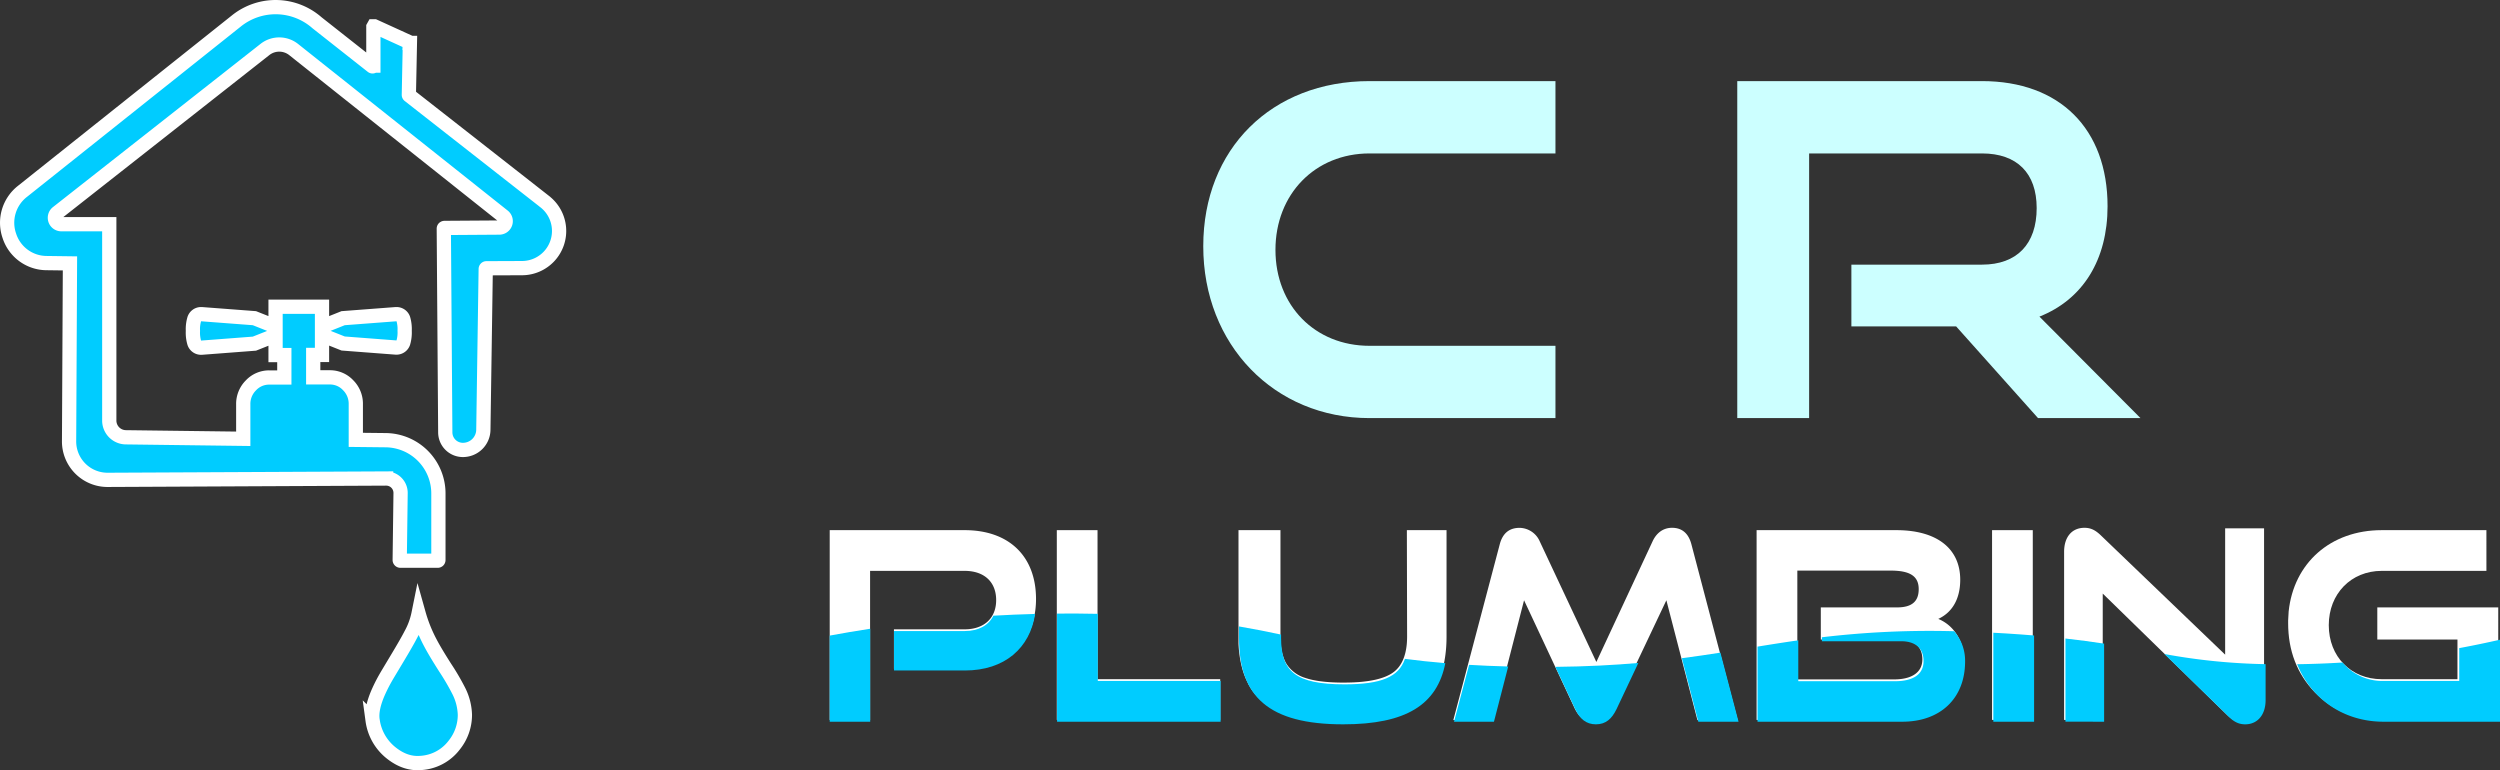
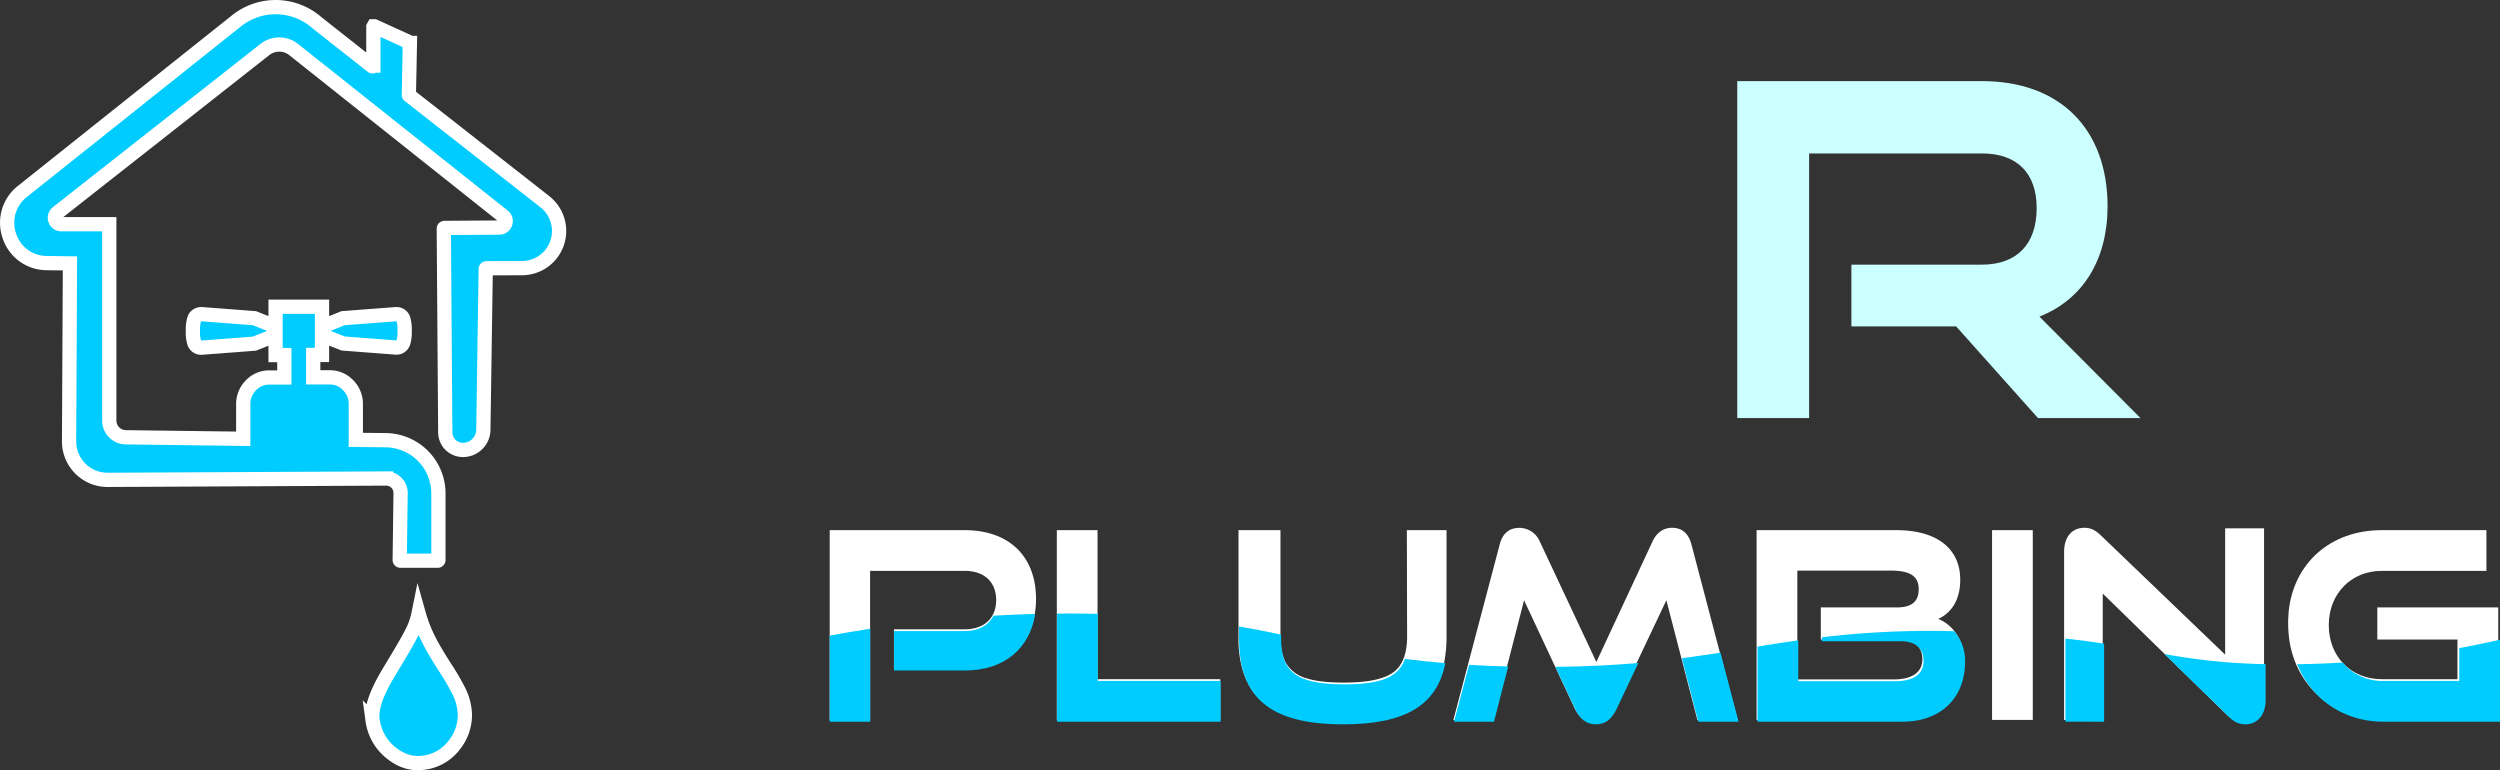
<svg xmlns="http://www.w3.org/2000/svg" viewBox="0 0 1052.39 324.25">
  <rect x="0" y="0" width="1052.39" height="324.25" fill="#333333" stroke="none" />
  <defs>
    <style>.cls-1,.cls-4{fill:#0cf;}.cls-1{stroke:#fff;stroke-miterlimit:10;stroke-width:6px;}.cls-2{fill:#cff;}.cls-3{fill:#fff;}</style>
  </defs>
  <g id="Layer_2" data-name="Layer 2">
    <g id="Layer_1-2" data-name="Layer 1">
      <path class="cls-1" d="M229.29,84.85,172.22,40.16a.3.3,0,0,1-.11-.24l.44-21.84a.28.28,0,0,0-.17-.27l-14.79-6.74-.28,0-.14.25v16.3a.27.27,0,0,1-.18.27.27.27,0,0,1-.32,0L133.41,9.55a26.36,26.36,0,0,0-33.83-.79L9.46,80.55A16.76,16.76,0,0,0,3.94,99.28a16.56,16.56,0,0,0,15.73,11.47l9.78.13-.37,74.52A16.19,16.19,0,0,0,45.34,202l117.2-.57a6.06,6.06,0,0,1,6.09,6.14l-.37,28.15a.29.29,0,0,0,.09.22.29.29,0,0,0,.21.09h15.69a.29.29,0,0,0,.22-.09.32.32,0,0,0,.08-.21v-28a22.42,22.42,0,0,0-22.16-22.43l-12.61-.14v-15a11,11,0,0,0-3.23-8,10.46,10.46,0,0,0-7.79-3.31h-6.91v-9.44h3.7v-8.35l8.9,3.54,22.25,1.7h.1l.21,0v0a3,3,0,0,0,2.75-2.05,15.29,15.29,0,0,0,.58-5,15.26,15.26,0,0,0-.58-5,3,3,0,0,0-2.75-2v0h-.31v0l-22.25,1.69-8.9,3.55v-8.36H116v8.35l-8.9-3.54-22.26-1.69v0h-.31a3,3,0,0,0-2.74,2.06,15,15,0,0,0-.58,5,15,15,0,0,0,.58,5,3,3,0,0,0,2.74,2.05v0l.23,0h.08l22.26-1.7,8.9-3.54v8.35h3.69v9.44h-6.27a10.47,10.47,0,0,0-7.79,3.31,11,11,0,0,0-3.23,8v14.49L53,184.08a7.05,7.05,0,0,1-7-7.06V94.38H25.81a2.71,2.71,0,0,1-1.67-4.84L111.5,20.85a9.76,9.76,0,0,1,12.11,0L211.87,91a2.69,2.69,0,0,1-1.65,4.79l-23.1.16a.4.4,0,0,0-.22.09.33.33,0,0,0-.08.22l.62,85.8a7.41,7.41,0,0,0,7.2,7.34,8.59,8.59,0,0,0,8.83-8.45l1-67.73a.34.34,0,0,1,.09-.2.29.29,0,0,1,.21-.09l14.92-.06a15.64,15.64,0,0,0,9.61-28Z" />
      <path class="cls-1" d="M187.36,281q-4.19-6.57-6.15-10.31a61.65,61.65,0,0,1-5-12.44,30.76,30.76,0,0,1-3.27,8.87q-1.65,3.23-5.81,10.14l-3.69,6.16q-1.31,2.19-2.21,3.89c-.64,1.21-1.23,2.42-1.78,3.63q-3.36,7.44-2.6,12.28a21.12,21.12,0,0,0,8,13.87q5.9,4.62,12.28,4.08a19.07,19.07,0,0,0,14.11-7.57,20.23,20.23,0,0,0,4.46-12.73,23.84,23.84,0,0,0-2.52-9.91A100.78,100.78,0,0,0,187.36,281Z" />
-       <path class="cls-2" d="M576.52,176h78.26V145.57H576.52c-23,0-39.61-16.94-39.61-40.39s16.67-40.59,39.61-40.59h78.26V34.14H576.52c-41.26,0-70,28.56-70,69.47C506.47,145.09,536.39,176,576.52,176Z" />
      <path class="cls-2" d="M858.51,133.28c18.37-7.27,28.68-24,28.68-46.45,0-32.63-20.13-52.69-52.88-52.69h-103V176h30.25V64.59h72.79c14.73,0,23,8.29,23,23,0,15.18-8.35,23.81-23,23.81h-55v26h44.1L857.92,176h43.13Z" />
      <path class="cls-3" d="M406.08,223.17H349.27v79.88h17V240.31h39.77c8.28,0,13.3,4.65,13.3,12.31s-5.14,12.3-13.3,12.3H376.31v16.6h29.77q13.77,0,21.88-8l.2-.2.33-.33.39-.43.05,0a26.23,26.23,0,0,0,6.24-12.06h0a36.37,36.37,0,0,0,.95-8.42C436.08,234.12,424.72,223.17,406.08,223.17Z" />
      <path class="cls-3" d="M592.33,267.78c0,1.19-.05,2.31-.14,3.36h0q-.78,8.14-5.48,11.74-5.87,4.46-21,4.46h-1.35q-9.42-.12-14.78-1.93a14.35,14.35,0,0,1-7.93-5.8q-2.48-3.93-2.63-10.83v-.09c0-.3,0-.6,0-.9V223.17H521.35v44.61c0,.49,0,1,0,1.45,0,.11,0,.22,0,.33,0,.43,0,.85,0,1.27a.61.61,0,0,1,0,.14c.31,6.57,1.63,12.1,4,16.63l0,.1c.15.28.31.56.47.84l.06.11.06.09c.16.28.33.55.5.82l0,.06c.4.63.83,1.23,1.28,1.82h0a26.91,26.91,0,0,0,8.75,7.26h0c.7.38,1.43.73,2.18,1.07l.1,0c.31.14.64.27,1,.4l.12.06.31.12.29.11.68.25.46.16.27.1a65.62,65.62,0,0,0,18.34,3h.17l.77,0,.63,0h.73l.88,0h3.26l.87,0h.75l.62,0,.77,0H570a65.44,65.44,0,0,0,18.31-3l.37-.12.39-.14.72-.27.23-.09.35-.14.13,0,.94-.4.12-.05c.37-.16.73-.33,1.09-.51h0l1.05-.54,0,0a26.71,26.71,0,0,0,8.72-7.23l0,0c.22-.28.44-.57.65-.87v0c.21-.29.41-.59.61-.9l.07-.11.47-.76.06-.11a1.62,1.62,0,0,0,.1-.18c.1-.16.19-.32.28-.49l.14-.27c.11-.19.21-.39.31-.58l.09-.19c.12-.24.23-.49.35-.74l0,0c2.28-5,3.38-11.11,3.38-18.41V223.17h-16.7Z" />
      <path class="cls-3" d="M703.85,222.18c-3.57,0-6.47,2-8.18,5.69L672,278.66,670.27,275h0l-22.08-47.05a9.44,9.44,0,0,0-8.5-5.75c-4.37,0-7.14,2.29-8.36,6.92l-19.55,74h16.82l7.26-28.26h0l5.7-22.17,21.16,45.18c2,4.27,4.86,6.35,8.73,6.35,3.52,0,6-1.61,8-5.24.21-.37.41-.75.6-1.16l11.21-23.6h0l10.21-21.54,13.07,50.43h16.92L712,229.1C710.78,224.51,708.05,222.18,703.85,222.18Z" />
      <polygon class="cls-3" points="838.57 258.46 838.57 303.05 855.71 303.05 855.71 257.49 855.71 223.17 838.57 223.17 838.57 258.46" />
      <path class="cls-3" d="M936.69,256.77v18.81L916.81,256.5h0l-32.43-31.12c-2.37-2.29-4.35-3.2-6.91-3.2-5.29,0-8.57,3.87-8.57,10.11v70.76h16.26V249.87l52.27,51c2.34,2.28,4.44,3.25,7.07,3.25a7.72,7.72,0,0,0,6.23-2.78,11.2,11.2,0,0,0,2.34-7.44V222.4H936.69Z" />
      <path class="cls-3" d="M1000.74,255.69v13.52h33.74v16.7h-31.87c-13,0-22.3-9.54-22.3-22.74s9.38-22.86,22.3-22.86h44.06V223.17h-44.06c-21.57,0-37.08,13.86-39.19,34.28h0c-.11,1.22-.18,2.47-.21,3.74,0,.36,0,.73,0,1.1q0,17.5,11.25,29.14t28.19,11.62h49V255.69Z" />
      <path class="cls-3" d="M824.13,267.81c-.22-.39-.46-.77-.71-1.14a16.63,16.63,0,0,0-7.49-6.14l.48-.23h0c5.69-2.86,8.76-8.55,8.76-16.25,0-13.2-9.91-20.88-26.92-20.88H739.45v79.88h60.88q11.67,0,18.75-6.45c.31-.28.61-.58.91-.88q6.71-6.81,6.71-18.05A19.26,19.26,0,0,0,824.13,267.81ZM756.6,286V240.2h39.33c8.17,0,11.76,2.38,11.76,7.8,0,5.23-2.93,7.69-9.12,7.69H766.48v13.52h33.3c6.06,0,9.45,3,9.45,8.35S805,286,797.25,286Z" />
      <polygon class="cls-3" points="462.01 256.47 462.01 223.17 444.87 223.17 444.87 258.56 444.87 303.05 513.65 303.05 513.65 285.91 462.01 285.91 462.01 256.47" />
      <path class="cls-4" d="M406.14,265.64h-29.8v16.61h29.8c16.8,0,27.43-9.45,29.61-23.81q-8.94.24-17.58.74C416.2,263.19,412,265.64,406.14,265.64Z" />
      <path class="cls-4" d="M366.32,303.81V264.67q-8.74,1.35-17.05,2.89v36.25Z" />
      <path class="cls-4" d="M513.83,303.81V286.65h-51.7V258.4q-8.7-.19-17.16-.11v45.52Z" />
      <path class="cls-4" d="M565.42,304.91c26.54,0,39.54-8.29,43-25.75-6.11-.5-11.74-1.12-17-1.81-2.64,7.64-9.93,10.73-25.41,10.73-20.57,0-26.73-5.39-26.73-19.58v-1.36c-5.6-1.2-11.41-2.37-17.71-3.44v4.8C521.53,293.25,534.07,304.91,565.42,304.91Z" />
      <path class="cls-4" d="M628.89,303.81l6-23.25c-5.86-.15-11.33-.38-16.47-.69l-6.34,23.94Z" />
      <path class="cls-4" d="M671.79,304.91c4.18,0,6.71-2.31,8.69-6.38l9.19-19.45c-10.39.9-21.84,1.51-34.93,1.64l8.36,17.81C665,302.6,667.72,304.91,671.79,304.91Z" />
      <path class="cls-4" d="M731.85,303.81l-7.64-29.08c-5.24.82-10.61,1.62-16.23,2.35l6.93,26.73Z" />
      <path class="cls-4" d="M800.82,303.81c15.73,0,26.4-9.57,26.4-25.41a19,19,0,0,0-4.59-12.68,383.85,383.85,0,0,0-55.69,2.54v1.67h33.33c6.16,0,9.46,3.08,9.46,8.36,0,5.83-4.73,8.47-12,8.47H757V269.55c-5.84.83-11.5,1.73-17.16,2.65v31.61Z" />
-       <path class="cls-4" d="M856.26,303.81v-36.3c-3.66-.31-7.54-.59-11.67-.85-1.87-.12-3.69-.22-5.49-.31v37.46Z" />
      <path class="cls-4" d="M945.14,304.91c5.06,0,8.58-3.85,8.58-10.23v-15.1a258.61,258.61,0,0,1-42.6-4.27l27,26.3C940.41,303.92,942.5,304.91,945.14,304.91Z" />
      <path class="cls-4" d="M885.74,303.81V270.94c-4.91-.75-10.27-1.48-16.28-2.15v35Z" />
      <path class="cls-4" d="M1003.33,303.81h49.06V269.28q-8.33,1.91-17.16,3.55v13.82h-31.9a21.88,21.88,0,0,1-17.21-7.76q-9.37.58-19.12.72C972.87,294.11,986.43,303.81,1003.33,303.81Z" />
    </g>
  </g>
</svg>